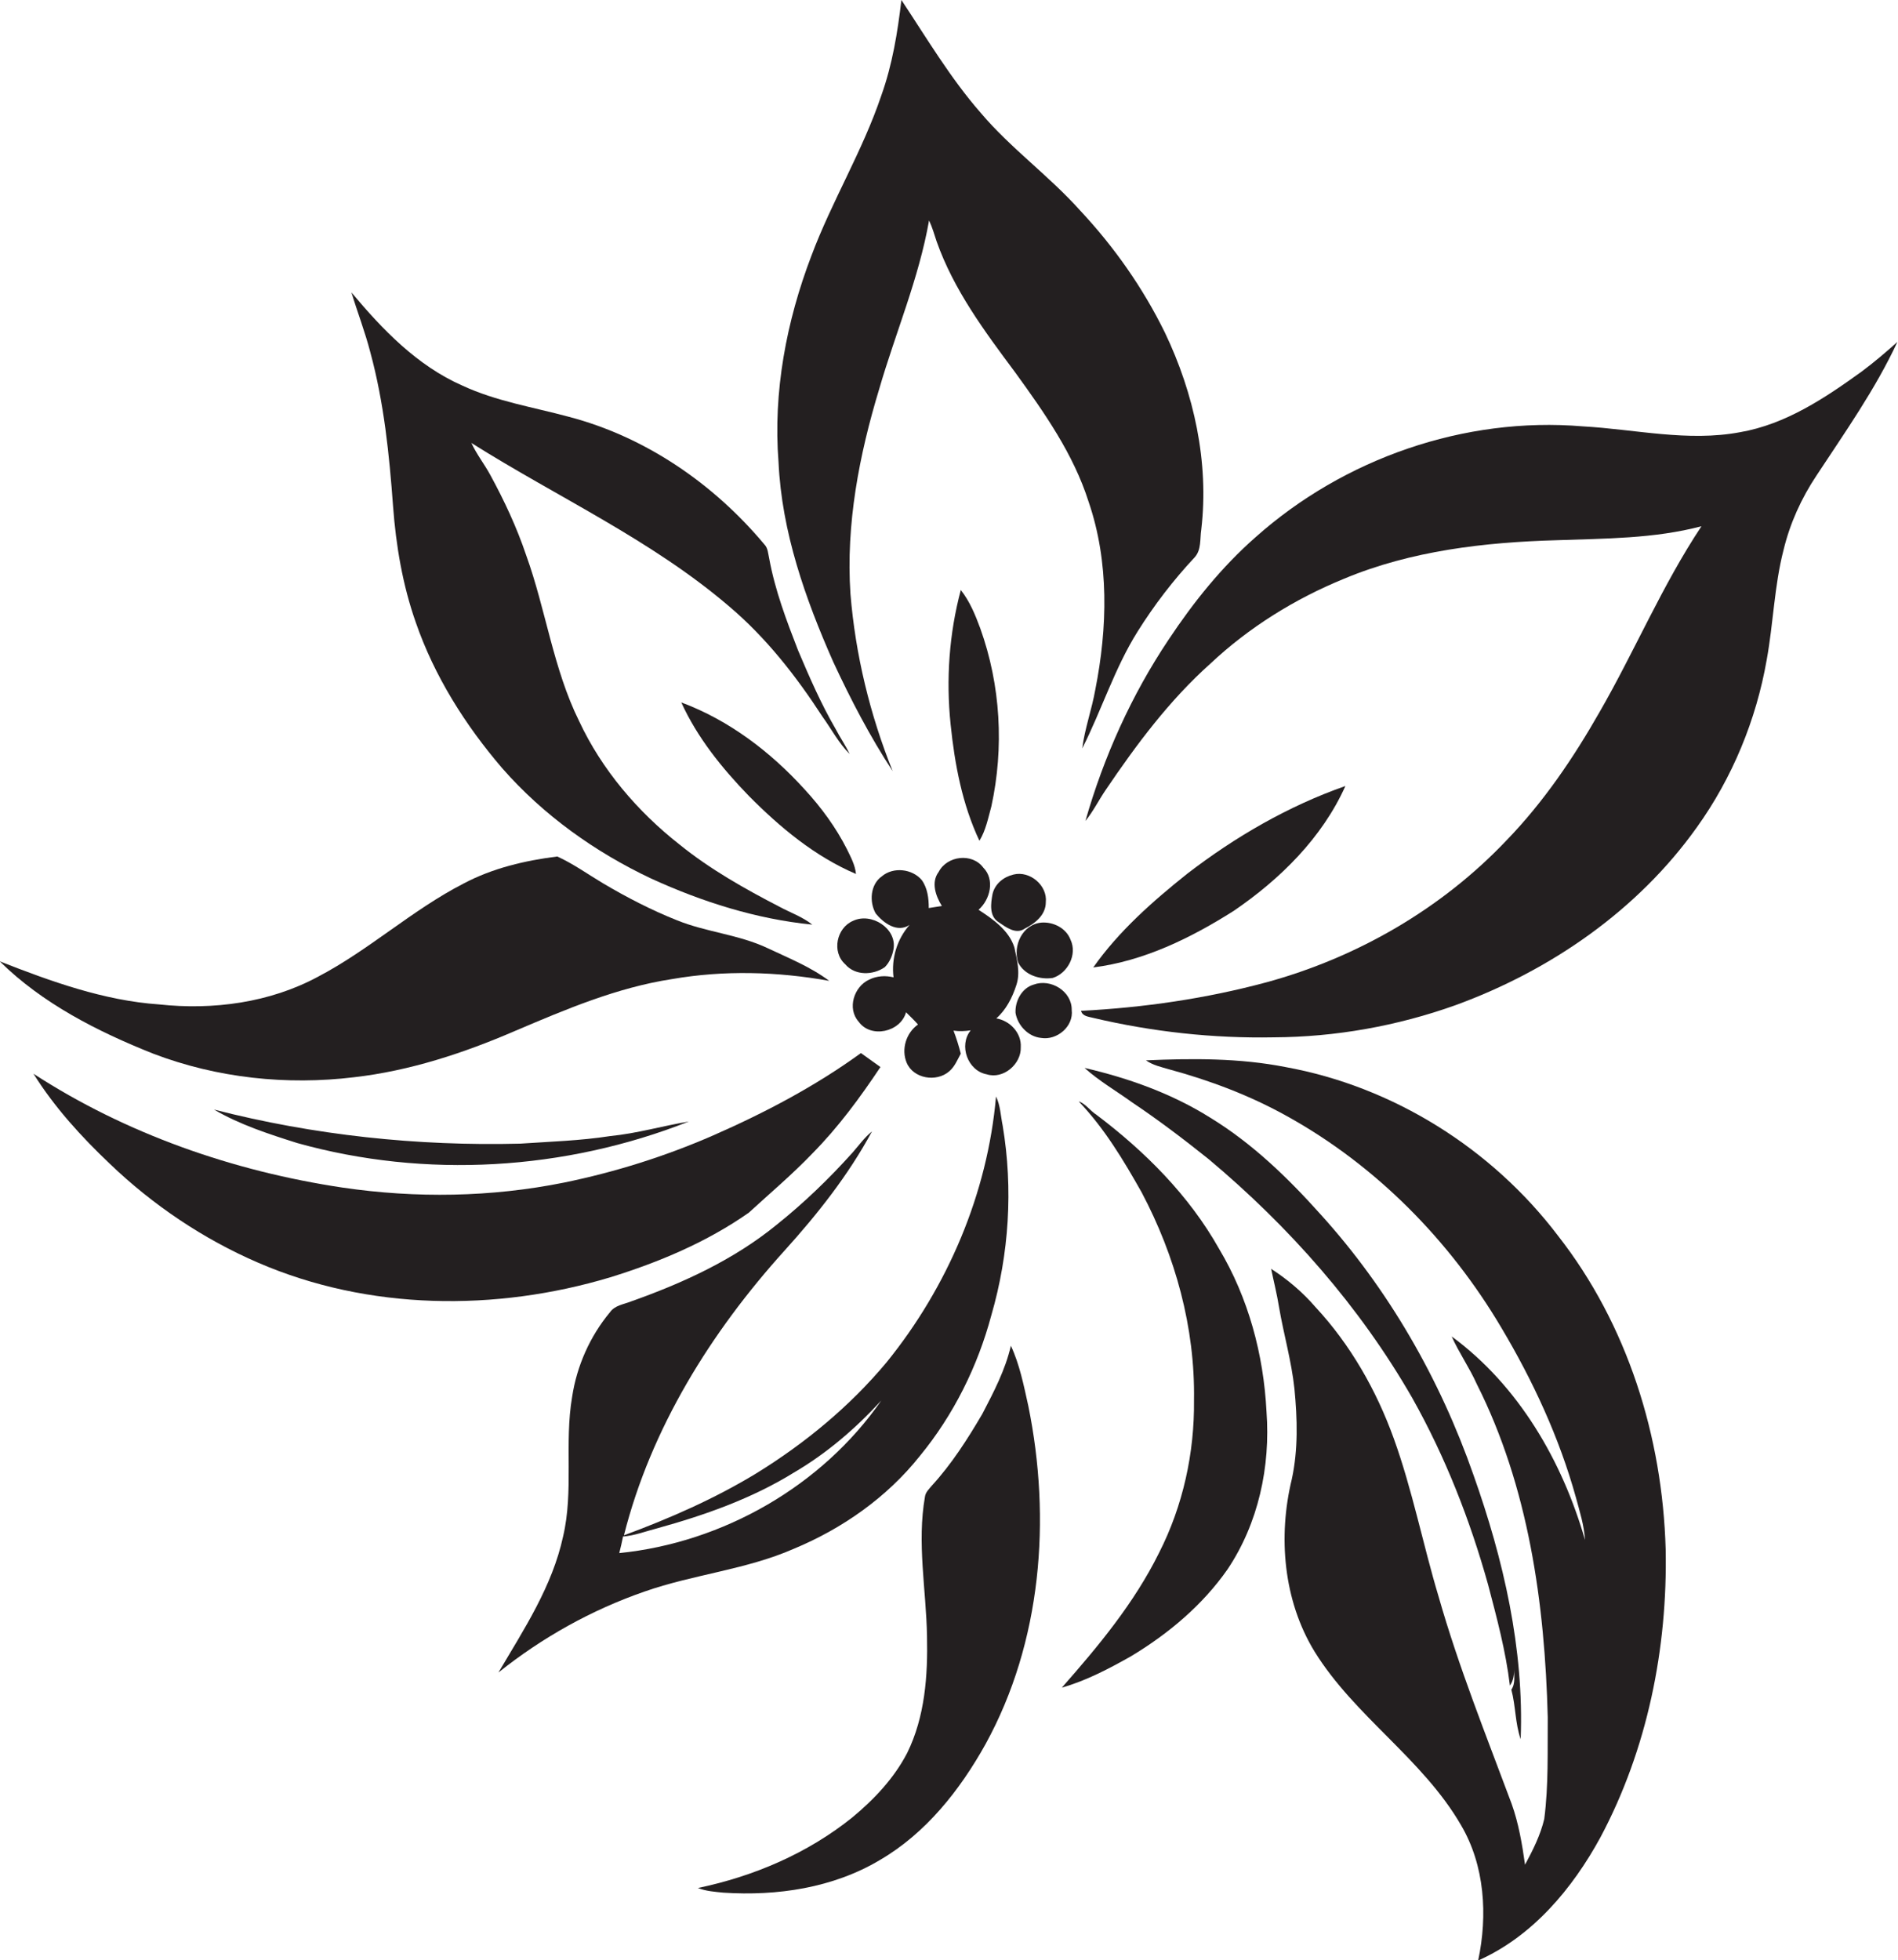
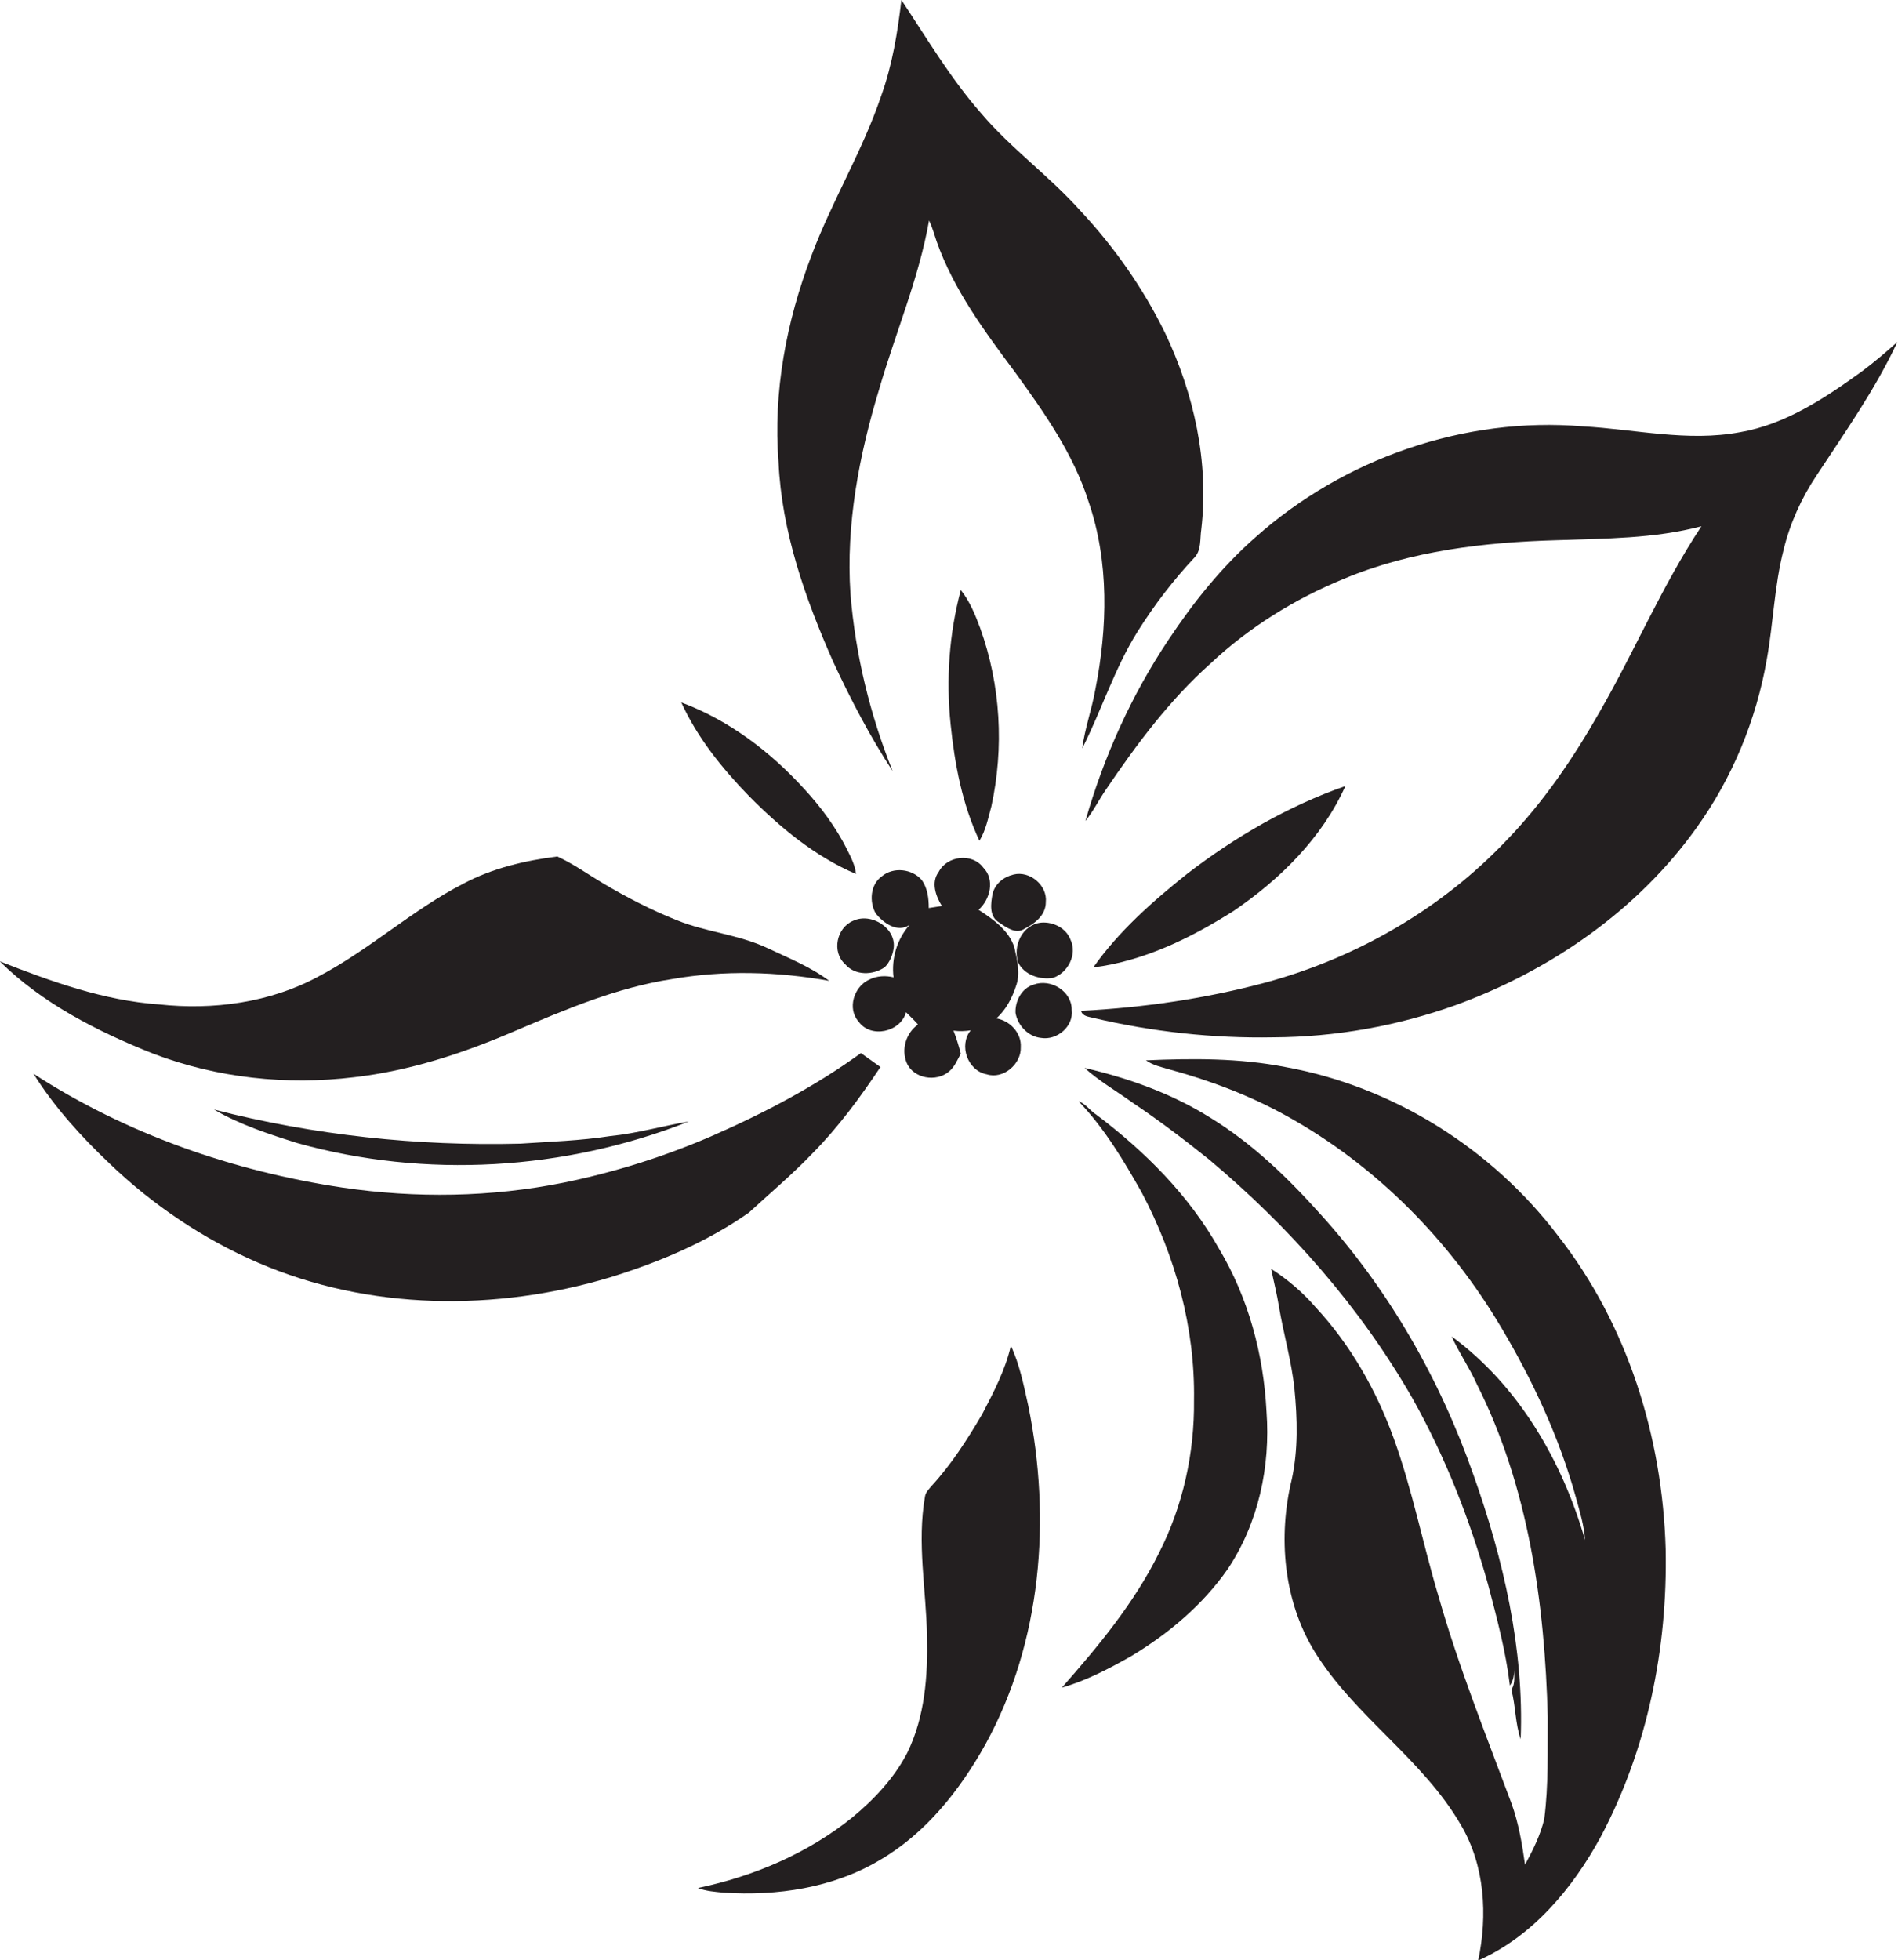
<svg xmlns="http://www.w3.org/2000/svg" version="1.1" id="Layer_1" x="0px" y="0px" viewBox="0 0 651.9 673.1" style="enable-background:new 0 0 651.9 673.1;" xml:space="preserve">
  <style type="text/css">
	.st0{fill:#231F20;}
</style>
  <g>
    <path class="st0" d="M286.2,227.3c6,12.9,12.6,25.6,20.4,37.5c-7.8-19.4-12.8-40-14.5-60.9c-1.6-23.9,3-47.7,9.9-70.4   c5.6-19.3,13.6-37.9,17.1-57.8c1.1,2.3,1.8,4.8,2.6,7.2c5.9,16.7,16.5,30.9,27,45c10,13.8,20,28,25.2,44.4   c7.1,20.7,6.5,43.3,2.3,64.5c-1.2,6.8-3.6,13.3-4.5,20.2c6.7-13.2,11.1-27.5,19-40.1c5.7-9.1,12.3-17.7,19.6-25.5   c2.4-2.6,1.8-6.4,2.3-9.6c2.7-23.1-2.5-46.7-12.5-67.6c-7.5-15.3-17.4-29.4-29-41.8c-10.7-12-23.9-21.4-34.3-33.7   C326.4,26.8,318.3,13.1,309.6,0c-1.3,11.1-3.1,22.2-6.9,32.8c-6.4,19-17,36.3-24,55c-8.6,22.5-13.2,46.8-11.3,70.9   C268.5,182.7,276.6,205.6,286.2,227.3z" />
-     <path class="st0" d="M135,173.8c1,13.6,3.3,27.1,7.8,39.9c6.4,18.5,17,35.3,29.7,50.1c14.1,16.1,31.9,28.8,51.2,37.9   c17.5,8,36.1,13.9,55.3,15.8c-3.4-2.7-7.5-4.1-11.2-6.1c-12-6.2-23.9-12.9-34.4-21.4c-14.4-11.3-26.7-25.7-34.5-42.4   c-8.9-18-11.4-38.2-18.2-57c-3.2-9.5-7.5-18.7-12.3-27.5c-2-3.7-4.7-7.1-6.5-11c29.5,18.6,61.7,33.2,88.4,56   c12.8,10.8,23.1,24,32.2,38c3.1,4.3,5.6,9.1,9.3,12.8c-1.4-3-3.3-5.7-4.8-8.6c-5-8.6-9-17.8-12.9-27c-4-10.3-7.9-20.6-9.9-31.5   c-0.4-1.7-0.4-3.6-1.7-4.9c-17.4-20.8-40.8-36.9-67.2-43.8c-12.2-3.3-24.9-5.3-36.5-10.7c-15.5-6.8-27.5-19.3-38.1-32   c2.1,6.9,4.7,13.6,6.5,20.6C131.9,138.3,133.7,156.1,135,173.8z" />
    <path class="st0" d="M639.4,127.6c-12.6,9.1-26.1,18.1-41.7,20.8c-18,3.4-36.1-1-54.1-2c-40.6-3.4-82,11-112.4,38.1   c-11.6,10.2-21.3,22.3-29.8,35.1c-12.8,19.1-22.3,40.3-28.6,62.3c2.7-3.3,4.6-7.2,7-10.7c10.5-15.5,21.8-30.7,35.9-43.3   c13.3-12.5,29.1-22.3,46-29.2c23-9.6,48.2-12.5,72.9-13.2c16.7-0.6,33.5-0.5,49.8-4.8c-13.5,20.3-22.9,42.8-35,63.8   c-9,15.8-19.3,31-32,44.1c-22.3,23.5-51.3,40.2-82.4,48.7c-20.8,5.6-42.2,8.7-63.7,9.8c0.5,1.9,2.6,2,4.1,2.4   c20.3,4.8,41.3,7.1,62.1,6.7c21.2-0.1,42.4-3.9,62.3-11c32.7-11.9,62.7-32.6,83-61.1c12.2-17,20.4-36.9,24-57.5   c2.3-12.6,2.6-25.4,5.8-37.8c2.2-9.1,6.1-17.7,11.3-25.5c9.8-14.9,20.2-29.6,27.8-45.9C647.8,120.9,643.7,124.4,639.4,127.6z" />
    <path class="st0" d="M330,202.6c-4,15-5.1,30.7-3.5,46.1c1.4,13.7,4,27.5,9.9,40c2.2-3.6,3-7.8,4.1-11.8   c4.4-20.2,3.2-41.6-3.8-61.1C335,211.2,333.1,206.5,330,202.6z" />
    <path class="st0" d="M290.9,291.6c-3.8-7.5-8.8-14.3-14.5-20.5c-11.7-12.9-26-23.8-42.4-29.9c5.5,12.1,14,22.6,23.2,32.1   c10.7,10.8,22.7,20.8,36.8,26.8C293.7,297,292.2,294.3,290.9,291.6z" />
    <path class="st0" d="M462.1,269.9c-19.7,6.9-37.9,17.5-54.3,30.1c-11.9,9.5-23.5,19.7-32.3,32.2c17.4-2.2,33.5-10.1,48.2-19.4   C439.7,301.9,454.1,287.7,462.1,269.9z" />
    <path class="st0" d="M121.6,369.9c19.2-2.2,37.7-8.3,55.3-15.9c17.4-7.4,35-14.9,53.9-17.8c17.8-3.1,36.2-2.6,54,0.6   c-6.4-4.8-13.9-7.8-21.1-11.2c-9.9-4.7-21.1-5.5-31.2-9.6c-8.8-3.5-17.3-7.9-25.4-12.7c-5.2-3.1-10.2-6.7-15.7-9.2   c-11.1,1.4-22.2,4-32.2,9.3c-17.7,9.1-32.4,22.8-50,32c-16.5,8.9-36,11.5-54.5,9.5c-19-1.3-37.2-7.9-54.8-14.8   c14.7,14.5,33.6,24.1,52.7,31.7C74.6,370.2,98.5,372.7,121.6,369.9z" />
    <path class="st0" d="M349.1,338.2c1.4-4.2,0.2-8.7-0.7-12.9c-1.9-5.9-7.4-9.7-12.3-12.9c4-3.5,5.7-10.4,1.6-14.5   c-3.8-5.1-12.4-4.1-15.3,1.5c-2.7,3.6-1,8.3,1.1,11.7c-1.5,0.2-3,0.5-4.5,0.7c0-3.3-0.4-6.8-2.4-9.6c-3.3-3.9-9.8-4.6-13.7-1.3   c-4,2.8-4.4,8.8-2.1,12.8c2.7,3.3,7.4,6.7,11.6,3.9c-4.3,4.9-6.3,11.5-5.5,18c-2.8-0.7-5.8-0.5-8.4,0.8c-5.2,2.4-7.6,9.9-3.6,14.4   c4.2,5.9,14.4,3.6,16.3-3.2c1.4,1.4,2.8,2.7,4.1,4.2c-4.1,2.9-5.8,8.5-3.9,13.1c2.3,5.5,10.2,6.8,14.6,3c1.9-1.6,2.8-3.9,4-6.1   c-0.7-2.7-1.5-5.3-2.5-7.9c2,0.3,3.9,0.2,5.9-0.1c-4.2,5.2-1,13.9,5.5,15.1c5.7,1.8,11.9-3.5,11.7-9.3c0.3-4.9-3.7-9.1-8.4-9.9   C345.5,346.8,347.7,342.6,349.1,338.2z" />
    <path class="st0" d="M342.9,316.6c2.5,1.7,6,4.4,9,2.3c3.6-1.8,7.3-4.7,7.3-9.1c0.6-5.8-5.5-10.9-11.1-9.5   c-3.4,0.8-6.4,3.2-7.2,6.7C340.3,310.2,339.7,314.5,342.9,316.6z" />
    <path class="st0" d="M303.9,332.1c1.6-1.6,2.6-3.9,3-6.2c1.2-7.1-7.6-12.7-13.9-9.7c-5.7,2.4-7.4,10.7-2.7,14.9   C293.7,335.1,299.9,334.9,303.9,332.1z" />
    <path class="st0" d="M361.6,335.8c5.1-1.6,8.5-8,6.1-13.1c-1.5-4-5.9-6.2-10-5.9c-6.5,0.6-9.9,7.9-8,13.7   C351.8,334.8,357.2,336.5,361.6,335.8z" />
    <path class="st0" d="M368.1,346.8c0.1-6.4-7.2-10.9-13.1-8.7c-4.1,1.2-6.4,5.7-6.2,9.7c0.7,4.3,4.4,8.2,8.8,8.6   C363,357.3,368.8,352.5,368.1,346.8z" />
    <path class="st0" d="M257.2,416.4c7.3-6.7,14.9-13.1,21.8-20.3c8.9-9,16.4-19.2,23.4-29.7c-2.2-1.6-4.5-3.2-6.7-4.8   c-15.7,11.4-33,20.5-50.8,28.3c-16.5,7.2-33.7,12.6-51.3,16.2c-24.9,5-50.7,5.4-75.9,1.7c-37.5-5.6-74.3-18.4-106.2-39.1   c7.2,11.5,16.4,21.6,26.2,30.9c14.8,14.2,32.2,25.9,51,34c37.9,16.4,81.6,16.8,120.9,5C226.4,433.4,242.8,426.5,257.2,416.4z" />
    <path class="st0" d="M535.1,424.3c-22.7-29.9-56.6-51.2-93.6-57.9c-15.8-3.1-31.9-3-47.9-2.3c2.4,1.7,5.3,2.3,8,3.1   c14,3.8,27.8,9,40.5,16.1c30.5,16.9,55.8,42.6,73.5,72.5c10.9,18.3,20,37.9,25.7,58.5c1.3,4.8,2.8,9.5,3.1,14.5   c-7.8-27.1-22.8-53-45.8-69.9c2.5,5.6,6.1,10.7,8.6,16.3c17.8,35.3,23.4,75.4,24.4,114.5c-0.1,11.6,0.3,23.3-1.2,34.9   c-1.3,5.5-3.9,10.7-6.6,15.7c-1-7.1-2.2-14.2-4.6-20.9c-8.8-23.6-18.2-47-25.1-71.2c-5.4-18-9-36.6-15.4-54.3   c-6-16.6-14.9-32.2-26.9-45.1c-4.4-5.1-9.6-9.5-15.2-13.1c0.9,4.4,2,8.7,2.7,13.1c1.6,9.4,4.3,18.6,5.3,28.1   c1,10.3,1.3,20.8-0.9,31c-4.8,19.7-2.9,41.7,7.8,59.2c13.8,22.3,37.1,36.8,50.3,59.6c8.2,13.9,9.2,31,5.9,46.5   c18.7-8.3,32.4-24.7,42-42.3c16.1-30.2,23.1-64.9,22.4-99C571,493.4,559,454.8,535.1,424.3z" />
    <path class="st0" d="M522.3,597.2c1.2-31-5.9-61.7-16.2-90.7c-11.5-32.9-29.1-63.7-52.6-89.6c-11.2-12.5-23.4-24.3-37.8-33.1   c-13.2-8.3-28.1-13.6-43.2-17.1c5,4.5,10.9,7.9,16.3,11.8c9.1,6.1,17.8,12.7,26.3,19.5c27.7,23.2,52,50.7,70,82.1   c11.3,20.1,19.8,41.8,26,64c3,11.4,6.1,22.9,7.5,34.7c1.3-1.8,1.5-4,1.4-6.1c0,2.5,0.6,5.3-0.9,7.5   C520.6,585.8,520.4,591.8,522.3,597.2z" />
-     <path class="st0" d="M315.9,500c11.6-14.1,19.9-30.8,24.6-48.4c6.1-21,7.5-43.4,3.9-65c-0.7-3.4-0.8-7-2.3-10.1   c-2.9,33.3-16.6,65.4-37.6,91.3c-12.6,15.1-28,27.8-44.7,38.1c-14.3,8.7-29.8,15.5-45.5,21.3c9.3-36.8,29.9-69.8,55.1-97.7   c11.4-12.6,22-26,30.1-41c-2.6,2.1-4.5,4.8-6.7,7.3c-8,8.9-16.7,17.3-26.1,24.8c-14.7,12-32.2,20-50,26.3c-2.5,1-5.5,1.3-7.2,3.7   c-6.9,8.3-11.4,18.5-13,29.1c-2.7,15.8,0.6,32.2-3.1,47.9c-3.7,17.1-13.4,31.8-22.2,46.7c15-12,32-21.5,50.2-27.8   c16.8-5.9,34.9-7.5,51.3-14.7C289.3,524.9,304.6,514.2,315.9,500z M212.7,533.3c0.5-1.9,0.9-3.8,1.3-5.7c4-0.3,7.8-1.8,11.7-2.8   c16.3-4.5,32.5-10.2,46.9-19.1c11.3-6.6,21.3-15.2,30.1-24.8C282.3,510.3,248.3,529.7,212.7,533.3z" />
    <path class="st0" d="M418.7,428.8c-10.3-18.3-25.4-33.4-42.1-46c-2.2-1.4-3.7-3.8-6.1-4.6c8.8,9.2,15.4,20.2,21.6,31.2   c11.6,21.9,18.4,46.5,18,71.4c0.2,18.1-3.8,36.3-12,52.4c-8.5,17.2-20.8,32-33.4,46.3c8.4-2.4,16.2-6.5,23.8-10.8   c12.8-7.7,24.5-17.5,33.1-29.8c10.6-15.8,14.8-35.3,13.4-54.2C434,465.1,428.8,445.7,418.7,428.8z" />
    <path class="st0" d="M178.7,392.7c-35.4,0.9-70.9-2.9-105.2-11.7c8.9,5.2,18.8,8.4,28.6,11.5c44,12.3,92,9.4,134.5-7.4   c-9,1.5-17.8,4.1-27,5C199.3,391.7,189,392,178.7,392.7z" />
    <path class="st0" d="M347.2,462.1c-1.9,8.3-5.9,15.9-9.8,23.4c-5.1,8.7-10.6,17.3-17.4,24.7c-0.9,1.1-2.1,2.2-2.3,3.7   c-2.8,15.9,0.4,31.9,0.7,47.9c0.3,13.6-0.7,27.7-6.8,40.1c-4.5,8.7-11.4,16-18.9,22.2c-15.3,12.3-33.8,20.2-53,24.2   c2.8,1.1,5.8,1.3,8.8,1.6c18.4,1.2,37.6-1.6,53.7-11.2c15.8-9.2,27.5-24,36.3-39.8c19.3-35.1,22.6-77.3,14.7-116.1   C351.6,475.6,350.2,468.5,347.2,462.1z" />
  </g>
</svg>